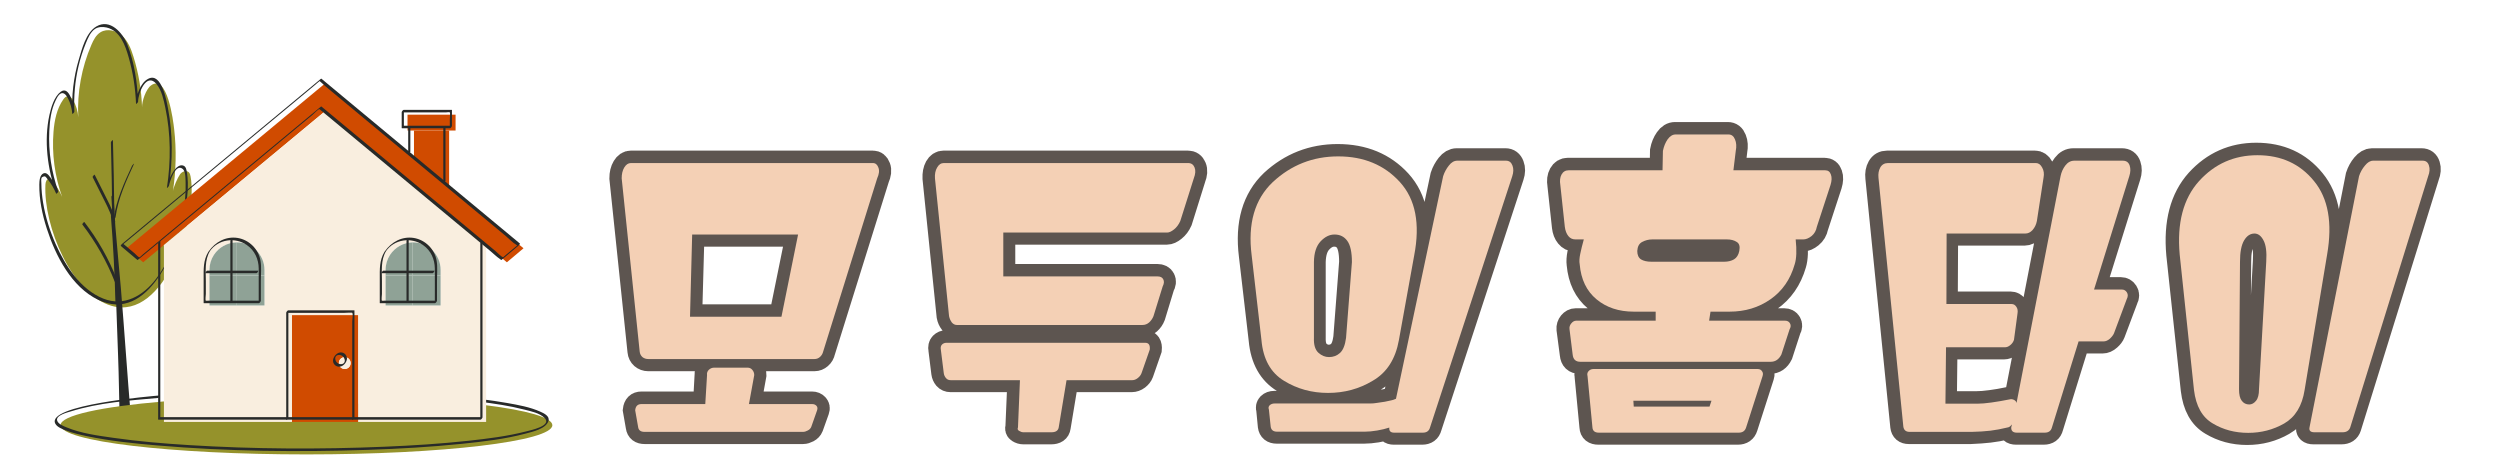
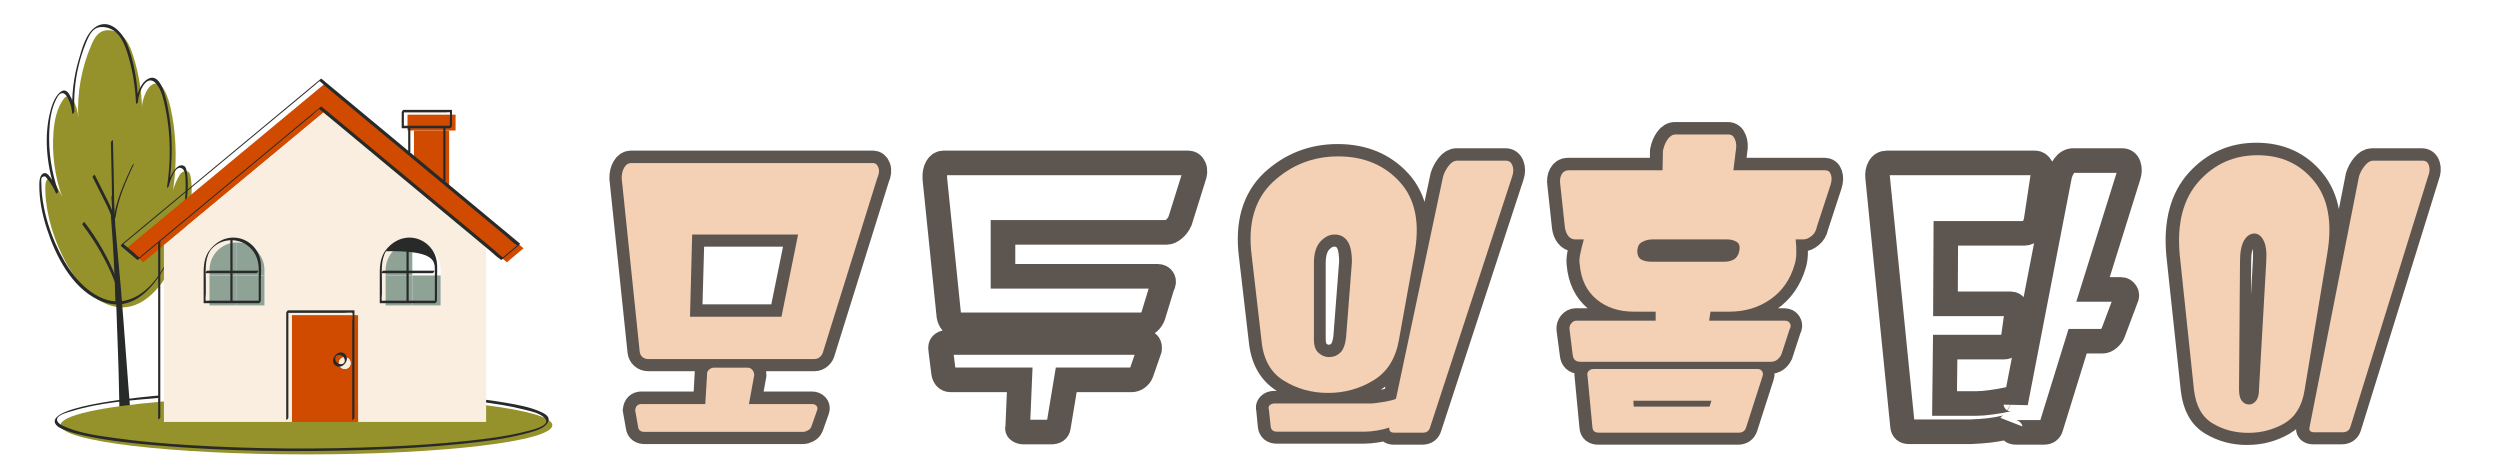
<svg xmlns="http://www.w3.org/2000/svg" width="266" zoomAndPan="magnify" viewBox="0 0 199.5 37.5" height="50" preserveAspectRatio="xMidYMid meet" version="1.0">
  <defs>
    <g />
    <clipPath id="1d7e9504d4">
      <path d="M 38 0 L 197.941 0 L 197.941 37.008 L 38 37.008 Z M 38 0 " clip-rule="nonzero" />
    </clipPath>
  </defs>
  <g clip-path="url(#1d7e9504d4)">
    <path stroke-linecap="butt" transform="matrix(0.633, 0, 0, 0.633, 49.219, 6.252)" fill="none" stroke-linejoin="miter" d="M 24.926 35.37 L 3.965 35.37 C 3.687 35.37 3.447 35.283 3.237 35.105 C 3.04 34.926 2.923 34.698 2.898 34.42 L 0.616 12.596 C 0.616 12.041 0.727 11.584 0.949 11.214 C 1.171 10.844 1.449 10.659 1.775 10.659 L 32.277 10.659 C 32.61 10.659 32.838 10.844 32.974 11.214 C 33.115 11.584 33.06 12.041 32.813 12.596 L 25.993 34.42 C 25.937 34.698 25.808 34.926 25.598 35.105 C 25.395 35.283 25.173 35.37 24.926 35.37 Z M 9.213 30.042 L 20.745 30.042 L 22.854 19.669 L 9.503 19.669 Z M 12.278 36.449 L 16.49 36.449 C 16.736 36.449 16.934 36.541 17.082 36.72 C 17.236 36.893 17.316 37.121 17.316 37.399 L 16.656 41.031 L 24.63 41.031 C 24.852 41.031 25.031 41.105 25.166 41.253 C 25.308 41.407 25.339 41.592 25.259 41.814 L 24.507 43.923 C 24.426 44.121 24.285 44.269 24.075 44.38 C 23.865 44.491 23.668 44.552 23.483 44.552 L 3.508 44.552 C 3.015 44.552 2.738 44.343 2.682 43.923 L 2.312 41.814 C 2.374 41.29 2.633 41.031 3.095 41.031 L 11.161 41.031 L 11.359 37.399 C 11.334 37.121 11.42 36.893 11.612 36.72 C 11.809 36.541 12.031 36.449 12.278 36.449 Z M 68.766 26.193 L 67.619 29.961 C 67.502 30.264 67.323 30.523 67.076 30.745 C 66.83 30.96 66.558 31.071 66.244 31.071 L 42.859 31.071 C 42.606 31.071 42.39 30.96 42.212 30.745 C 42.039 30.523 41.922 30.264 41.866 29.961 L 40.09 12.596 C 40.066 12.041 40.152 11.584 40.355 11.214 C 40.565 10.844 40.843 10.659 41.2 10.659 L 71.998 10.659 C 72.38 10.659 72.645 10.844 72.793 11.214 C 72.947 11.584 72.916 12.041 72.694 12.596 L 71.011 17.973 C 70.814 18.411 70.548 18.762 70.221 19.021 C 69.895 19.287 69.605 19.416 69.352 19.416 L 48.687 19.416 L 48.687 24.954 L 68.156 24.954 C 68.507 24.954 68.748 25.077 68.871 25.33 C 68.994 25.577 68.963 25.867 68.766 26.193 Z M 41.533 33.298 L 66.577 33.298 C 67.021 33.298 67.218 33.588 67.163 34.167 L 66.127 37.146 C 66.047 37.368 65.886 37.565 65.652 37.75 C 65.418 37.923 65.171 38.009 64.924 38.009 L 56.661 38.009 L 55.674 43.966 C 55.618 44.38 55.316 44.589 54.761 44.589 L 51.252 44.589 C 51.055 44.589 50.87 44.534 50.685 44.417 C 50.512 44.312 50.463 44.158 50.543 43.966 L 50.796 38.009 L 42.07 38.009 C 41.823 38.009 41.62 37.923 41.465 37.75 C 41.317 37.565 41.231 37.368 41.2 37.146 L 40.83 34.167 C 40.775 33.896 40.824 33.686 40.972 33.532 C 41.126 33.378 41.311 33.298 41.533 33.298 Z M 100.476 22.315 L 98.527 32.977 C 98.12 35.37 97.017 37.078 95.216 38.102 C 93.538 39.119 91.664 39.625 89.598 39.625 C 87.563 39.625 85.713 39.119 84.06 38.102 C 82.383 37.078 81.433 35.37 81.211 32.977 L 79.971 22.315 C 79.472 18.318 80.372 15.229 82.654 13.046 C 84.973 10.906 87.711 9.833 90.88 9.833 C 94.1 9.833 96.69 10.906 98.651 13.046 C 100.636 15.229 101.241 18.318 100.476 22.315 Z M 91.88 32.687 L 92.613 23.141 C 92.613 21.87 92.422 20.97 92.04 20.452 C 91.657 19.928 91.121 19.669 90.424 19.669 C 89.795 19.669 89.209 19.959 88.673 20.538 C 88.13 21.112 87.853 21.981 87.822 23.141 L 87.822 32.687 C 87.797 33.563 87.988 34.192 88.395 34.574 C 88.815 34.944 89.259 35.129 89.727 35.129 C 90.276 35.129 90.739 34.95 91.121 34.593 C 91.509 34.229 91.762 33.594 91.88 32.687 Z M 82.87 40.951 L 94.938 40.951 C 95.21 40.951 95.493 40.926 95.783 40.889 C 96.073 40.846 96.394 40.803 96.751 40.747 C 97.165 40.661 97.436 40.599 97.572 40.575 C 97.713 40.55 97.905 40.482 98.157 40.371 L 104.108 12.312 C 104.275 11.812 104.522 11.368 104.836 10.967 C 105.151 10.567 105.502 10.363 105.884 10.363 L 112.039 10.363 C 112.427 10.363 112.699 10.567 112.847 10.967 C 113.001 11.368 112.995 11.812 112.828 12.312 L 102.456 43.966 C 102.345 44.41 102.042 44.632 101.543 44.632 L 97.954 44.632 C 97.485 44.632 97.276 44.423 97.325 44.003 C 96.893 44.145 96.381 44.262 95.802 44.361 C 95.228 44.454 94.698 44.503 94.229 44.503 L 83.19 44.503 C 82.697 44.503 82.426 44.281 82.364 43.843 L 82.161 41.734 C 82.08 41.512 82.117 41.327 82.265 41.173 C 82.42 41.025 82.617 40.951 82.87 40.951 Z M 147.751 31.614 L 146.715 34.796 C 146.413 35.401 145.969 35.703 145.396 35.703 L 121.388 35.703 C 120.808 35.703 120.488 35.401 120.432 34.796 L 120.013 31.614 C 119.988 31.337 120.068 31.09 120.247 30.868 C 120.432 30.646 120.642 30.535 120.882 30.535 L 130.891 30.535 L 130.891 29.376 L 128.116 29.376 C 126.247 29.376 124.681 28.858 123.429 27.834 C 122.177 26.798 121.468 25.33 121.295 23.431 C 121.246 23.067 121.271 22.623 121.376 22.092 C 121.493 21.55 121.647 20.952 121.844 20.286 L 120.765 20.286 C 120.407 20.286 120.111 20.138 119.877 19.848 C 119.637 19.558 119.495 19.182 119.439 18.719 L 118.866 13.422 C 118.779 12.898 118.829 12.454 119.026 12.102 C 119.223 11.745 119.513 11.566 119.896 11.566 L 131.761 11.566 L 131.804 9.124 C 131.909 8.575 132.106 8.094 132.396 7.681 C 132.686 7.261 133.025 7.058 133.407 7.058 L 140.067 7.058 C 140.45 7.058 140.721 7.261 140.881 7.681 C 141.048 8.094 141.079 8.575 140.974 9.124 L 140.678 11.566 L 152.253 11.566 C 152.611 11.566 152.851 11.745 152.968 12.102 C 153.098 12.454 153.079 12.898 152.919 13.422 L 151.186 18.719 C 151.1 19.182 150.878 19.558 150.52 19.848 C 150.163 20.138 149.817 20.286 149.49 20.286 L 148.541 20.286 C 148.676 21.661 148.633 22.709 148.411 23.431 C 147.856 25.33 146.839 26.798 145.352 27.834 C 143.866 28.858 142.146 29.376 140.185 29.376 L 137.792 29.376 L 137.625 30.535 L 147.172 30.535 C 147.474 30.535 147.683 30.646 147.807 30.868 C 147.93 31.09 147.918 31.337 147.751 31.614 Z M 123.034 36.609 L 143.737 36.609 C 143.989 36.609 144.174 36.702 144.292 36.881 C 144.421 37.059 144.446 37.269 144.366 37.516 L 142.294 43.966 C 142.158 44.41 141.843 44.632 141.344 44.632 L 123.738 44.632 C 123.213 44.632 122.936 44.41 122.911 43.966 L 122.294 37.516 C 122.233 37.269 122.282 37.059 122.436 36.881 C 122.59 36.702 122.788 36.609 123.034 36.609 Z M 130.348 23.098 L 139.531 23.098 C 139.993 23.098 140.4 22.993 140.74 22.783 C 141.091 22.58 141.319 22.228 141.43 21.735 C 141.535 21.186 141.43 20.804 141.116 20.594 C 140.801 20.39 140.376 20.286 139.852 20.286 L 130.478 20.286 C 130.009 20.286 129.578 20.39 129.189 20.594 C 128.807 20.804 128.597 21.186 128.572 21.735 C 128.572 22.228 128.733 22.58 129.047 22.783 C 129.362 22.993 129.8 23.098 130.348 23.098 Z M 128.116 41.364 L 137.662 41.364 L 137.915 40.618 L 128.079 40.618 Z M 190.574 12.312 L 186.103 26.613 L 189.624 26.613 C 189.889 26.613 190.105 26.736 190.259 26.983 C 190.414 27.229 190.407 27.507 190.241 27.809 L 188.625 32.107 C 188.545 32.323 188.372 32.551 188.107 32.786 C 187.848 33.02 187.577 33.137 187.299 33.137 L 184.167 33.137 L 180.812 43.966 C 180.707 44.41 180.405 44.632 179.905 44.632 L 176.396 44.632 C 175.897 44.632 175.662 44.41 175.687 43.966 L 175.767 43.59 C 175.712 43.683 175.638 43.763 175.539 43.843 C 175.44 43.923 175.317 43.979 175.151 44.003 C 174.435 44.176 173.732 44.299 173.042 44.38 C 172.357 44.46 171.574 44.515 170.692 44.552 L 162.872 44.552 C 162.41 44.552 162.151 44.33 162.095 43.886 L 158.95 12.515 C 158.895 12.016 158.969 11.584 159.178 11.214 C 159.388 10.844 159.709 10.659 160.147 10.659 L 178.783 10.659 C 179.122 10.659 179.393 10.844 179.591 11.214 C 179.8 11.584 179.85 12.016 179.745 12.515 L 178.919 17.973 C 178.832 18.411 178.647 18.781 178.37 19.083 C 178.098 19.385 177.796 19.539 177.463 19.539 L 167.547 19.539 L 167.504 28.426 L 175.73 28.426 C 175.977 28.426 176.174 28.537 176.322 28.759 C 176.477 28.981 176.526 29.271 176.477 29.628 L 176.02 32.934 C 175.94 33.211 175.786 33.44 175.57 33.625 C 175.348 33.797 175.107 33.884 174.861 33.884 L 167.467 33.884 L 167.387 40.988 L 171.432 40.988 C 171.901 40.988 172.493 40.945 173.208 40.846 C 173.923 40.753 174.688 40.624 175.484 40.451 C 175.675 40.402 175.86 40.42 176.039 40.513 C 176.224 40.618 176.329 40.747 176.353 40.908 L 181.891 12.312 C 182.002 11.812 182.206 11.368 182.508 10.967 C 182.81 10.567 183.186 10.363 183.63 10.363 L 189.741 10.363 C 190.179 10.363 190.469 10.567 190.599 10.967 C 190.74 11.368 190.734 11.812 190.574 12.312 Z M 215.494 22.191 L 212.639 39.255 C 212.337 41.265 211.48 42.671 210.074 43.473 C 208.698 44.269 207.181 44.669 205.522 44.669 C 203.876 44.669 202.39 44.269 201.064 43.473 C 199.738 42.696 198.955 41.29 198.714 39.255 L 196.889 22.191 C 196.531 18.22 197.345 15.136 199.331 12.929 C 201.31 10.758 203.765 9.666 206.682 9.666 C 209.691 9.666 212.078 10.758 213.842 12.929 C 215.63 15.105 216.179 18.195 215.494 22.191 Z M 206.898 39.175 L 207.804 23.098 C 207.884 21.852 207.773 20.952 207.471 20.384 C 207.169 19.817 206.78 19.539 206.312 19.539 C 205.788 19.539 205.356 19.829 205.011 20.415 C 204.665 20.995 204.493 21.889 204.493 23.098 L 204.375 39.175 C 204.375 39.835 204.486 40.316 204.715 40.618 C 204.955 40.92 205.263 41.068 205.658 41.068 C 205.985 41.068 206.275 40.92 206.521 40.618 C 206.774 40.316 206.898 39.835 206.898 39.175 Z M 228.216 12.312 L 218.38 43.966 C 218.245 44.38 217.93 44.589 217.431 44.589 L 213.879 44.589 C 213.379 44.589 213.176 44.38 213.256 43.966 L 219.497 12.312 C 219.663 11.812 219.904 11.368 220.237 10.967 C 220.57 10.567 220.921 10.363 221.273 10.363 L 227.52 10.363 C 227.933 10.363 228.198 10.567 228.321 10.967 C 228.445 11.368 228.414 11.812 228.216 12.312 Z M 228.216 12.312 " stroke="#5d5550" stroke-width="3.1" stroke-opacity="1" stroke-miterlimit="4" />
  </g>
  <g fill="#f4d0b5" fill-opacity="1">
    <g transform="translate(49.219, 31.589)">
      <g>
        <path d="M 15.781 -2.938 L 2.516 -2.938 C 2.336 -2.938 2.18 -2.988 2.047 -3.094 C 1.922 -3.207 1.848 -3.352 1.828 -3.531 L 0.391 -17.359 C 0.391 -17.703 0.457 -17.988 0.594 -18.219 C 0.738 -18.457 0.914 -18.578 1.125 -18.578 L 20.438 -18.578 C 20.645 -18.578 20.789 -18.457 20.875 -18.219 C 20.969 -17.988 20.938 -17.703 20.781 -17.359 L 16.469 -3.531 C 16.426 -3.352 16.336 -3.207 16.203 -3.094 C 16.078 -2.988 15.938 -2.938 15.781 -2.938 Z M 5.844 -6.312 L 13.141 -6.312 L 14.469 -12.875 L 6.016 -12.875 Z M 7.766 -2.25 L 10.438 -2.25 C 10.594 -2.25 10.719 -2.191 10.812 -2.078 C 10.914 -1.961 10.969 -1.82 10.969 -1.656 L 10.547 0.656 L 15.594 0.656 C 15.738 0.656 15.852 0.703 15.938 0.797 C 16.02 0.891 16.035 1.008 15.984 1.156 L 15.516 2.484 C 15.461 2.609 15.367 2.703 15.234 2.766 C 15.109 2.836 14.984 2.875 14.859 2.875 L 2.219 2.875 C 1.906 2.875 1.734 2.742 1.703 2.484 L 1.469 1.156 C 1.5 0.82 1.664 0.656 1.969 0.656 L 7.062 0.656 L 7.203 -1.656 C 7.18 -1.82 7.227 -1.961 7.344 -2.078 C 7.469 -2.191 7.609 -2.25 7.766 -2.25 Z M 7.766 -2.25 " />
      </g>
    </g>
  </g>
  <g fill="#f4d0b5" fill-opacity="1">
    <g transform="translate(74.141, 31.589)">
      <g>
-         <path d="M 18.641 -8.734 L 17.906 -6.359 C 17.832 -6.172 17.719 -6.004 17.562 -5.859 C 17.406 -5.723 17.227 -5.656 17.031 -5.656 L 2.219 -5.656 C 2.062 -5.656 1.926 -5.723 1.812 -5.859 C 1.707 -6.004 1.633 -6.172 1.594 -6.359 L 0.469 -17.359 C 0.445 -17.703 0.504 -17.988 0.641 -18.219 C 0.773 -18.457 0.953 -18.578 1.172 -18.578 L 20.672 -18.578 C 20.922 -18.578 21.094 -18.457 21.188 -18.219 C 21.281 -17.988 21.258 -17.703 21.125 -17.359 L 20.047 -13.953 C 19.922 -13.672 19.754 -13.445 19.547 -13.281 C 19.336 -13.113 19.156 -13.031 19 -13.031 L 5.922 -13.031 L 5.922 -9.531 L 18.234 -9.531 C 18.461 -9.531 18.613 -9.453 18.688 -9.297 C 18.77 -9.141 18.754 -8.953 18.641 -8.734 Z M 1.391 -4.234 L 17.25 -4.234 C 17.531 -4.234 17.648 -4.051 17.609 -3.688 L 16.953 -1.812 C 16.898 -1.664 16.801 -1.535 16.656 -1.422 C 16.508 -1.305 16.359 -1.25 16.203 -1.25 L 10.969 -1.25 L 10.344 2.516 C 10.301 2.773 10.109 2.906 9.766 2.906 L 7.531 2.906 C 7.414 2.906 7.301 2.867 7.188 2.797 C 7.07 2.734 7.039 2.641 7.094 2.516 L 7.25 -1.25 L 1.734 -1.25 C 1.566 -1.25 1.438 -1.305 1.344 -1.422 C 1.25 -1.535 1.191 -1.664 1.172 -1.812 L 0.938 -3.688 C 0.906 -3.863 0.938 -4 1.031 -4.094 C 1.125 -4.188 1.242 -4.234 1.391 -4.234 Z M 1.391 -4.234 " />
-       </g>
+         </g>
    </g>
  </g>
  <g fill="#f4d0b5" fill-opacity="1">
    <g transform="translate(99.352, 31.589)">
      <g>
        <path d="M 13.5 -11.203 L 12.281 -4.453 C 12.008 -2.93 11.312 -1.848 10.188 -1.203 C 9.113 -0.555 7.926 -0.234 6.625 -0.234 C 5.332 -0.234 4.16 -0.555 3.109 -1.203 C 2.047 -1.848 1.445 -2.93 1.312 -4.453 L 0.531 -11.203 C 0.207 -13.734 0.77 -15.688 2.219 -17.062 C 3.688 -18.426 5.426 -19.109 7.438 -19.109 C 9.477 -19.109 11.117 -18.426 12.359 -17.062 C 13.609 -15.688 13.988 -13.734 13.5 -11.203 Z M 8.062 -4.625 L 8.531 -10.672 C 8.531 -11.473 8.406 -12.039 8.156 -12.375 C 7.914 -12.707 7.578 -12.875 7.141 -12.875 C 6.742 -12.875 6.375 -12.691 6.031 -12.328 C 5.688 -11.961 5.508 -11.41 5.5 -10.672 L 5.5 -4.625 C 5.477 -4.07 5.598 -3.676 5.859 -3.438 C 6.117 -3.207 6.398 -3.094 6.703 -3.094 C 7.047 -3.094 7.336 -3.203 7.578 -3.422 C 7.828 -3.648 7.988 -4.051 8.062 -4.625 Z M 2.359 0.609 L 10 0.609 C 10.176 0.609 10.352 0.594 10.531 0.562 C 10.719 0.539 10.926 0.508 11.156 0.469 C 11.414 0.414 11.586 0.379 11.672 0.359 C 11.754 0.348 11.879 0.305 12.047 0.234 L 15.812 -17.531 C 15.914 -17.844 16.066 -18.125 16.266 -18.375 C 16.461 -18.633 16.688 -18.766 16.938 -18.766 L 20.828 -18.766 C 21.078 -18.766 21.25 -18.633 21.344 -18.375 C 21.438 -18.125 21.43 -17.844 21.328 -17.531 L 14.766 2.516 C 14.691 2.797 14.5 2.938 14.188 2.938 L 11.906 2.938 C 11.613 2.938 11.484 2.801 11.516 2.531 C 11.234 2.625 10.91 2.703 10.547 2.766 C 10.18 2.828 9.848 2.859 9.547 2.859 L 2.562 2.859 C 2.25 2.859 2.078 2.719 2.047 2.438 L 1.906 1.094 C 1.852 0.957 1.875 0.844 1.969 0.75 C 2.07 0.656 2.203 0.609 2.359 0.609 Z M 2.359 0.609 " />
      </g>
    </g>
  </g>
  <g fill="#f4d0b5" fill-opacity="1">
    <g transform="translate(124.326, 31.589)">
      <g>
        <path d="M 18.484 -5.312 L 17.828 -3.297 C 17.629 -2.91 17.348 -2.719 16.984 -2.719 L 1.781 -2.719 C 1.414 -2.719 1.211 -2.91 1.172 -3.297 L 0.922 -5.312 C 0.898 -5.488 0.945 -5.645 1.062 -5.781 C 1.176 -5.926 1.312 -6 1.469 -6 L 7.797 -6 L 7.797 -6.719 L 6.047 -6.719 C 4.859 -6.719 3.867 -7.047 3.078 -7.703 C 2.285 -8.359 1.836 -9.289 1.734 -10.5 C 1.691 -10.719 1.707 -11 1.781 -11.344 C 1.852 -11.688 1.945 -12.066 2.062 -12.484 L 1.391 -12.484 C 1.16 -12.484 0.973 -12.57 0.828 -12.75 C 0.68 -12.938 0.586 -13.18 0.547 -13.484 L 0.188 -16.828 C 0.133 -17.16 0.164 -17.438 0.281 -17.656 C 0.406 -17.883 0.594 -18 0.844 -18 L 8.344 -18 L 8.375 -19.547 C 8.445 -19.898 8.57 -20.207 8.75 -20.469 C 8.938 -20.727 9.148 -20.859 9.391 -20.859 L 13.609 -20.859 C 13.848 -20.859 14.02 -20.727 14.125 -20.469 C 14.238 -20.207 14.258 -19.898 14.188 -19.547 L 14 -18 L 21.328 -18 C 21.555 -18 21.707 -17.883 21.781 -17.656 C 21.863 -17.438 21.852 -17.16 21.75 -16.828 L 20.656 -13.484 C 20.602 -13.18 20.461 -12.938 20.234 -12.75 C 20.004 -12.57 19.785 -12.484 19.578 -12.484 L 18.969 -12.484 C 19.062 -11.609 19.035 -10.945 18.891 -10.5 C 18.547 -9.289 17.898 -8.359 16.953 -7.703 C 16.016 -7.047 14.926 -6.719 13.688 -6.719 L 12.172 -6.719 L 12.062 -6 L 18.109 -6 C 18.305 -6 18.441 -5.926 18.516 -5.781 C 18.598 -5.645 18.586 -5.488 18.484 -5.312 Z M 2.828 -2.141 L 15.938 -2.141 C 16.094 -2.141 16.207 -2.082 16.281 -1.969 C 16.363 -1.863 16.379 -1.734 16.328 -1.578 L 15.016 2.516 C 14.93 2.797 14.734 2.938 14.422 2.938 L 3.266 2.938 C 2.941 2.938 2.77 2.797 2.75 2.516 L 2.359 -1.578 C 2.316 -1.734 2.344 -1.863 2.438 -1.969 C 2.539 -2.082 2.672 -2.141 2.828 -2.141 Z M 7.453 -10.703 L 13.266 -10.703 C 13.566 -10.703 13.828 -10.766 14.047 -10.891 C 14.266 -11.023 14.406 -11.25 14.469 -11.562 C 14.539 -11.914 14.473 -12.156 14.266 -12.281 C 14.066 -12.414 13.805 -12.484 13.484 -12.484 L 7.531 -12.484 C 7.238 -12.484 6.969 -12.414 6.719 -12.281 C 6.477 -12.156 6.348 -11.914 6.328 -11.562 C 6.328 -11.25 6.426 -11.023 6.625 -10.891 C 6.832 -10.766 7.109 -10.703 7.453 -10.703 Z M 6.047 0.859 L 12.094 0.859 L 12.25 0.391 L 6.016 0.391 Z M 6.047 0.859 " />
      </g>
    </g>
  </g>
  <g fill="#f4d0b5" fill-opacity="1">
    <g transform="translate(149.824, 31.589)">
      <g>
-         <path d="M 20.094 -17.531 L 17.281 -8.484 L 19.5 -8.484 C 19.676 -8.484 19.812 -8.406 19.906 -8.25 C 20 -8.094 19.992 -7.914 19.891 -7.719 L 18.875 -5 C 18.82 -4.863 18.711 -4.719 18.547 -4.562 C 18.379 -4.414 18.207 -4.344 18.031 -4.344 L 16.047 -4.344 L 13.922 2.516 C 13.848 2.797 13.656 2.938 13.344 2.938 L 11.125 2.938 C 10.812 2.938 10.66 2.797 10.672 2.516 L 10.734 2.281 C 10.691 2.332 10.641 2.383 10.578 2.438 C 10.523 2.488 10.445 2.52 10.344 2.531 C 9.883 2.645 9.438 2.727 9 2.781 C 8.562 2.832 8.066 2.863 7.516 2.875 L 2.562 2.875 C 2.27 2.875 2.102 2.734 2.062 2.453 L 0.078 -17.406 C 0.047 -17.719 0.094 -17.988 0.219 -18.219 C 0.352 -18.457 0.562 -18.578 0.844 -18.578 L 12.641 -18.578 C 12.848 -18.578 13.016 -18.457 13.141 -18.219 C 13.273 -17.988 13.312 -17.719 13.25 -17.406 L 12.719 -13.953 C 12.664 -13.672 12.551 -13.43 12.375 -13.234 C 12.207 -13.047 12.016 -12.953 11.797 -12.953 L 5.516 -12.953 L 5.5 -7.328 L 10.703 -7.328 C 10.859 -7.328 10.984 -7.254 11.078 -7.109 C 11.18 -6.973 11.211 -6.789 11.172 -6.562 L 10.891 -4.469 C 10.836 -4.301 10.738 -4.16 10.594 -4.047 C 10.457 -3.93 10.312 -3.875 10.156 -3.875 L 5.469 -3.875 L 5.422 0.625 L 7.984 0.625 C 8.273 0.625 8.645 0.594 9.094 0.531 C 9.551 0.469 10.035 0.383 10.547 0.281 C 10.672 0.25 10.789 0.266 10.906 0.328 C 11.02 0.391 11.082 0.473 11.094 0.578 L 14.609 -17.531 C 14.672 -17.844 14.797 -18.125 14.984 -18.375 C 15.18 -18.633 15.422 -18.766 15.703 -18.766 L 19.578 -18.766 C 19.859 -18.766 20.039 -18.633 20.125 -18.375 C 20.207 -18.125 20.195 -17.844 20.094 -17.531 Z M 20.094 -17.531 " />
-       </g>
+         </g>
    </g>
  </g>
  <g fill="#f4d0b5" fill-opacity="1">
    <g transform="translate(173.83, 31.589)">
      <g>
        <path d="M 11.875 -11.281 L 10.078 -0.469 C 9.879 0.801 9.336 1.691 8.453 2.203 C 7.578 2.703 6.617 2.953 5.578 2.953 C 4.523 2.953 3.582 2.703 2.75 2.203 C 1.906 1.711 1.406 0.82 1.25 -0.469 L 0.109 -11.281 C -0.117 -13.789 0.395 -15.742 1.656 -17.141 C 2.906 -18.516 4.457 -19.203 6.312 -19.203 C 8.207 -19.203 9.711 -18.516 10.828 -17.141 C 11.961 -15.766 12.312 -13.812 11.875 -11.281 Z M 6.438 -0.531 L 7.016 -10.703 C 7.066 -11.484 6.992 -12.051 6.797 -12.406 C 6.609 -12.77 6.367 -12.953 6.078 -12.953 C 5.742 -12.953 5.469 -12.77 5.25 -12.406 C 5.031 -12.039 4.922 -11.473 4.922 -10.703 L 4.844 -0.531 C 4.844 -0.102 4.914 0.203 5.062 0.391 C 5.207 0.586 5.406 0.688 5.656 0.688 C 5.863 0.688 6.047 0.586 6.203 0.391 C 6.359 0.203 6.438 -0.102 6.438 -0.531 Z M 19.938 -17.531 L 13.719 2.516 C 13.625 2.773 13.422 2.906 13.109 2.906 L 10.859 2.906 C 10.547 2.906 10.414 2.773 10.469 2.516 L 14.422 -17.531 C 14.523 -17.844 14.68 -18.125 14.891 -18.375 C 15.098 -18.633 15.316 -18.766 15.547 -18.766 L 19.5 -18.766 C 19.758 -18.766 19.926 -18.633 20 -18.375 C 20.082 -18.125 20.062 -17.844 19.938 -17.531 Z M 19.938 -17.531 " />
      </g>
    </g>
  </g>
  <path fill="#282a29" d="M 9.648 21.77 C 9.969 20.293 10.531 18.895 11.32 17.609 C 11.414 17.453 11.277 17.543 11.227 17.625 C 10.414 18.957 9.816 20.398 9.488 21.926 C 9.477 21.984 9.637 21.824 9.648 21.77 Z M 9.648 21.77 " fill-opacity="1" fill-rule="nonzero" />
  <path fill="#95922b" d="M 11.336 8.562 C 11.316 8.078 11.652 7.109 12.047 6.82 C 13.359 5.852 13.824 9.652 13.898 10.301 C 14.086 11.949 14.051 13.625 13.797 15.262 C 13.852 14.914 14.164 14.195 14.371 13.906 C 14.527 13.684 14.879 13.555 15.07 13.75 C 15.156 13.836 15.184 13.961 15.207 14.078 C 15.828 17.387 13.148 25.641 8.902 24.406 C 5.719 23.484 3.461 18.039 3.625 14.727 C 3.633 14.52 3.727 14.25 3.934 14.27 C 4.027 14.277 4.102 14.352 4.164 14.426 C 4.5 14.809 4.77 15.246 4.961 15.719 C 4.367 14.059 4.129 12.27 4.27 10.512 C 4.344 9.609 4.527 8.68 5.047 7.941 C 5.137 7.812 5.258 7.68 5.414 7.676 C 5.598 7.668 5.738 7.836 5.832 7.992 C 6.074 8.406 6.219 8.883 6.246 9.363 C 6.145 7.387 6.508 5.387 7.297 3.57 C 7.461 3.188 7.664 2.793 8.02 2.574 C 8.559 2.242 9.301 2.438 9.766 2.871 C 10.227 3.305 10.465 3.922 10.652 4.527 C 11.059 5.836 11.289 7.195 11.336 8.562 Z M 11.336 8.562 " fill-opacity="1" fill-rule="nonzero" />
  <path fill="#282a29" d="M 11.02 8.113 C 11.023 7.406 11.703 5.746 12.488 6.707 C 12.91 7.219 13.062 7.977 13.195 8.609 C 13.633 10.699 13.641 12.879 13.32 14.984 C 13.312 15.047 13.473 14.879 13.484 14.824 C 13.555 14.453 14.023 12.98 14.598 13.496 C 14.828 13.707 14.805 14.359 14.812 14.652 C 14.84 15.465 14.742 16.281 14.586 17.078 C 14.23 18.902 13.566 20.777 12.438 22.27 C 11.43 23.598 9.906 24.492 8.242 23.828 C 6.422 23.105 5.215 21.207 4.449 19.492 C 3.98 18.441 3.629 17.324 3.441 16.184 C 3.355 15.676 3.305 15.16 3.301 14.645 C 3.301 14.52 3.266 14.289 3.32 14.184 C 3.363 14.109 3.531 14.062 3.586 14.074 C 3.641 14.086 3.77 14.266 3.789 14.289 C 4.078 14.641 4.305 15.039 4.484 15.457 C 4.496 15.492 4.668 15.324 4.648 15.27 C 4.109 13.727 3.855 12.094 3.934 10.461 C 3.973 9.637 4.07 8.781 4.434 8.027 C 4.559 7.773 4.785 7.273 5.141 7.484 C 5.273 7.566 5.359 7.734 5.43 7.867 C 5.633 8.25 5.734 8.668 5.77 9.102 C 5.77 9.117 5.938 8.98 5.934 8.91 C 5.879 7.691 5.984 6.469 6.266 5.281 C 6.414 4.656 6.609 4.039 6.852 3.441 C 7.016 3.043 7.207 2.574 7.57 2.316 C 7.832 2.133 8.211 2.125 8.508 2.195 C 9.598 2.453 10 3.633 10.27 4.582 C 10.617 5.793 10.805 7.043 10.855 8.301 C 10.855 8.316 11.023 8.184 11.02 8.113 C 10.961 6.582 10.723 4.992 10.164 3.559 C 9.801 2.629 8.781 1.453 7.68 2.117 C 6.852 2.617 6.539 3.91 6.285 4.762 C 5.867 6.168 5.703 7.637 5.77 9.102 C 5.824 9.039 5.879 8.973 5.934 8.91 C 5.902 8.504 5.566 6.789 4.848 7.32 C 4.332 7.699 4.074 8.578 3.945 9.168 C 3.492 11.227 3.793 13.488 4.484 15.457 C 4.539 15.395 4.594 15.332 4.648 15.27 C 4.508 14.938 4.34 14.617 4.129 14.324 C 4.004 14.145 3.777 13.73 3.496 13.824 C 3.16 13.941 3.141 14.461 3.137 14.738 C 3.125 15.926 3.371 17.117 3.734 18.242 C 4.426 20.395 5.699 22.902 7.836 23.926 C 11.859 25.855 14.219 19.715 14.766 16.824 C 14.953 15.84 15.074 14.789 14.922 13.789 C 14.883 13.559 14.852 13.254 14.574 13.199 C 14.352 13.152 14.141 13.309 14.004 13.465 C 13.656 13.859 13.422 14.477 13.32 14.984 C 13.375 14.934 13.43 14.879 13.484 14.824 C 13.789 12.797 13.793 10.711 13.414 8.691 C 13.301 8.09 12.906 5.746 11.84 6.281 C 11.191 6.602 10.859 7.637 10.855 8.301 C 10.855 8.312 11.02 8.184 11.02 8.113 Z M 11.02 8.113 " fill-opacity="1" fill-rule="nonzero" />
  <path fill="#282a29" d="M 8.973 15.605 C 9.176 19.691 9.203 18.238 9.852 26.77 C 10.078 29.715 10.137 30.719 10.371 33.504 C 10.133 33.539 9.887 33.504 9.645 33.539 C 9.578 31.746 9.648 31.871 9.574 30.047 C 9.199 20.637 9.277 20.418 8.973 15.605 Z M 8.973 15.605 " fill-opacity="1" fill-rule="nonzero" />
  <path fill="#282a29" d="M 8.891 15.699 C 9.094 19.84 9.559 23.965 9.863 28.102 C 10 29.934 10.133 31.766 10.289 33.598 C 10.34 33.531 10.391 33.465 10.441 33.398 C 10.246 33.418 9.824 33.504 9.723 33.281 C 9.66 33.145 9.707 32.82 9.703 32.672 C 9.699 32.352 9.695 32.031 9.695 31.707 C 9.695 30.953 9.668 30.199 9.637 29.441 C 9.57 27.719 9.504 25.996 9.441 24.273 C 9.379 22.406 9.324 20.539 9.234 18.676 C 9.184 17.617 9.121 16.562 9.055 15.508 C 9.055 15.492 8.883 15.629 8.891 15.699 C 9.156 19.914 9.258 24.137 9.422 28.359 C 9.492 30.117 9.5 31.875 9.562 33.637 C 9.566 33.645 9.57 33.648 9.578 33.645 C 9.82 33.621 10.062 33.633 10.305 33.609 C 10.359 33.602 10.457 33.461 10.453 33.406 C 10.16 29.934 9.934 26.457 9.645 22.984 C 9.508 21.348 9.336 19.715 9.207 18.082 C 9.141 17.227 9.098 16.367 9.055 15.508 C 9.055 15.496 8.887 15.629 8.891 15.699 Z M 8.891 15.699 " fill-opacity="1" fill-rule="nonzero" />
  <path fill="#282a29" d="M 9.32 22.289 C 8.676 20.645 7.805 19.113 6.73 17.715 C 6.715 17.691 6.535 17.871 6.574 17.922 C 7.641 19.316 8.516 20.844 9.156 22.477 C 9.172 22.512 9.344 22.344 9.32 22.289 Z M 9.32 22.289 " fill-opacity="1" fill-rule="nonzero" />
  <path fill="#282a29" d="M 9.191 17.703 C 9.117 17.062 8.84 16.5 8.555 15.934 C 8.223 15.266 7.887 14.602 7.551 13.934 C 7.547 13.922 7.363 14.078 7.395 14.141 C 7.703 14.758 8.016 15.375 8.324 15.992 C 8.633 16.605 8.945 17.207 9.027 17.895 C 9.027 17.914 9.199 17.773 9.191 17.703 Z M 9.191 17.703 " fill-opacity="1" fill-rule="nonzero" />
  <path fill="#282a29" d="M 9.219 17.34 C 9.43 15.836 10.055 14.457 10.688 13.094 C 10.738 12.992 10.562 13.172 10.543 13.215 C 9.902 14.59 9.273 15.98 9.059 17.496 C 9.051 17.559 9.211 17.395 9.219 17.34 Z M 9.219 17.34 " fill-opacity="1" fill-rule="nonzero" />
  <path fill="#282a29" d="M 9.121 16.891 C 9.102 14.984 9.066 13.078 9.012 11.172 C 9.012 11.156 8.848 11.289 8.848 11.359 C 8.898 13.266 8.938 15.176 8.957 17.082 C 8.957 17.094 9.121 16.965 9.121 16.891 Z M 9.121 16.891 " fill-opacity="1" fill-rule="nonzero" />
  <path fill="#282a29" d="M 8.848 17.211 C 9.035 19.57 9.16 21.93 9.215 24.293 C 9.219 24.305 9.383 24.176 9.383 24.102 C 9.324 21.738 9.199 19.379 9.012 17.023 C 9.012 17.004 8.844 17.141 8.848 17.211 Z M 8.848 17.211 " fill-opacity="1" fill-rule="nonzero" />
  <path fill="#8fa296" d="M 34.34 18.352 C 34.43 18.281 34.562 18.273 34.66 18.332 C 34.762 18.395 34.82 18.52 34.816 18.641 C 34.816 18.73 34.781 18.816 34.711 18.867 C 34.641 18.918 34.535 18.922 34.473 18.859 C 34.469 19.047 34.266 19.199 34.086 19.152 C 33.902 19.105 33.801 18.871 33.891 18.707 C 33.738 18.629 33.691 18.395 33.801 18.266 C 33.91 18.129 34.148 18.133 34.254 18.27 C 34.254 18.27 34.34 18.352 34.34 18.352 Z M 34.34 18.352 " fill-opacity="1" fill-rule="nonzero" />
  <path fill="#282a29" d="M 34.191 18.742 C 34.164 18.984 33.891 18.953 33.781 18.844 C 33.688 18.758 33.656 18.617 33.707 18.5 C 33.711 18.496 33.719 18.477 33.711 18.473 C 33.59 18.395 33.516 18.25 33.617 18.129 C 33.715 18.008 33.871 18.051 33.973 18.16 C 33.988 18.176 34.098 18.062 34.074 18.039 C 33.918 17.871 33.684 17.922 33.551 18.086 C 33.496 18.156 33.457 18.234 33.457 18.324 C 33.457 18.375 33.469 18.43 33.496 18.473 C 33.52 18.527 33.586 18.566 33.594 18.621 C 33.598 18.668 33.57 18.723 33.582 18.773 C 33.586 18.824 33.609 18.875 33.637 18.918 C 33.707 19.02 33.824 19.07 33.945 19.043 C 34.129 19 34.277 18.812 34.297 18.633 C 34.297 18.629 34.195 18.699 34.191 18.742 Z M 34.191 18.742 " fill-opacity="1" fill-rule="nonzero" />
  <path fill="#282a29" d="M 34.191 18.746 C 34.406 18.926 34.645 18.594 34.641 18.398 C 34.637 18.109 34.324 17.961 34.105 18.152 C 34.078 18.18 34.008 18.305 34.078 18.238 C 34.219 18.113 34.426 18.207 34.496 18.355 C 34.535 18.426 34.555 18.539 34.52 18.613 C 34.477 18.703 34.355 18.68 34.293 18.625 C 34.273 18.609 34.168 18.73 34.191 18.746 Z M 34.191 18.746 " fill-opacity="1" fill-rule="nonzero" />
  <path fill="#95922b" d="M 13.059 32.035 C 8.078 32.457 4.832 33.148 4.832 33.93 C 4.832 35.219 13.617 36.262 24.457 36.262 C 35.293 36.262 44.078 35.219 44.078 33.93 C 44.078 33.309 42.035 32.746 38.707 32.328 " fill-opacity="1" fill-rule="nonzero" />
  <path fill="#282a29" d="M 12.758 31.555 C 12.195 31.605 3.617 32.312 4.418 33.816 C 4.566 34.09 4.965 34.234 5.234 34.34 C 5.781 34.551 6.359 34.684 6.93 34.805 C 8.781 35.191 10.676 35.387 12.559 35.547 C 18.145 36.023 23.777 36.086 29.379 35.898 C 31.887 35.812 34.395 35.672 36.891 35.414 C 38.578 35.238 40.297 35.043 41.941 34.602 C 42.477 34.457 43.578 34.227 43.77 33.582 C 43.883 33.199 43.387 32.969 43.109 32.848 C 42.285 32.48 41.359 32.316 40.477 32.16 C 39.789 32.039 39.098 31.938 38.402 31.852 C 38.344 31.844 38.219 32.051 38.254 32.055 C 39.453 32.207 40.66 32.379 41.832 32.684 C 42.352 32.816 43.094 32.961 43.477 33.375 C 44.051 33.984 42.32 34.34 41.988 34.426 C 40.488 34.812 38.934 35.004 37.395 35.172 C 35.168 35.414 32.93 35.555 30.695 35.648 C 25.5 35.867 20.281 35.84 15.094 35.52 C 13.07 35.395 11.047 35.227 9.043 34.938 C 7.797 34.762 6.477 34.586 5.309 34.102 C 5.07 34.004 4.648 33.844 4.562 33.566 C 4.426 33.137 5.406 32.906 5.672 32.824 C 7.891 32.133 10.309 31.957 12.609 31.758 C 12.676 31.754 12.781 31.555 12.758 31.555 Z M 12.758 31.555 " fill-opacity="1" fill-rule="nonzero" />
  <path fill="#d04b00" d="M 41.777 19.812 C 41.777 19.812 40.449 20.93 40.449 20.93 C 40.449 20.93 38.816 19.574 38.816 19.574 C 38.816 19.574 25.938 8.879 25.938 8.879 C 25.938 8.879 13.059 19.57 13.059 19.57 C 13.059 19.57 11.426 20.93 11.426 20.93 C 11.426 20.93 10.098 19.812 10.098 19.812 C 10.098 19.812 25.273 7.211 25.273 7.211 C 25.273 7.211 25.938 6.66 25.938 6.66 C 25.938 6.66 26.602 7.211 26.602 7.211 C 26.602 7.211 32.996 12.52 32.996 12.52 C 32.996 12.52 35.797 14.848 35.797 14.848 C 35.797 14.848 41.777 19.812 41.777 19.812 Z M 41.777 19.812 " fill-opacity="1" fill-rule="nonzero" />
  <path fill="#f9eedf" d="M 25.938 8.879 C 25.938 8.879 38.816 19.574 38.816 19.574 C 38.816 19.574 38.793 19.602 38.793 19.602 C 38.793 19.602 38.793 24.645 38.793 24.645 C 38.793 24.645 38.793 33.672 38.793 33.672 C 38.793 33.672 28.574 33.672 28.574 33.672 C 28.574 33.672 28.574 25.148 28.574 25.148 C 28.574 25.148 23.301 25.148 23.301 25.148 C 23.301 25.148 23.301 33.672 23.301 33.672 C 23.301 33.672 13.082 33.672 13.082 33.672 C 13.082 33.672 13.082 24.645 13.082 24.645 C 13.082 24.645 13.082 19.602 13.082 19.602 C 13.082 19.602 13.059 19.57 13.059 19.57 C 13.059 19.57 25.938 8.879 25.938 8.879 Z M 35.16 24.375 C 35.16 24.375 35.16 21.98 35.16 21.98 C 35.16 21.98 35.16 21.539 35.16 21.539 C 35.16 20.934 34.914 20.383 34.52 19.988 C 34.121 19.59 33.57 19.344 32.965 19.344 C 32.945 19.344 32.922 19.344 32.902 19.344 C 32.16 19.367 31.508 19.758 31.129 20.336 C 30.902 20.684 30.77 21.098 30.77 21.539 C 30.77 21.539 30.77 21.98 30.77 21.98 C 30.77 21.98 30.77 24.375 30.77 24.375 C 30.77 24.375 32.902 24.375 32.902 24.375 C 32.902 24.375 35.16 24.375 35.16 24.375 Z M 21.105 24.375 C 21.105 24.375 21.105 21.98 21.105 21.98 C 21.105 21.98 21.105 21.539 21.105 21.539 C 21.105 20.934 20.859 20.383 20.461 19.988 C 20.066 19.59 19.516 19.344 18.91 19.344 C 18.891 19.344 18.867 19.344 18.848 19.344 C 18.105 19.367 17.453 19.758 17.074 20.336 C 16.848 20.684 16.715 21.098 16.715 21.539 C 16.715 21.539 16.715 21.98 16.715 21.98 C 16.715 21.98 16.715 24.375 16.715 24.375 C 16.715 24.375 18.848 24.375 18.848 24.375 C 18.848 24.375 21.105 24.375 21.105 24.375 Z M 21.105 24.375 " fill-opacity="1" fill-rule="nonzero" />
  <path fill="#d04b00" d="M 36.355 9.148 C 36.355 9.148 36.355 10.418 36.355 10.418 C 36.355 10.418 35.84 10.418 35.84 10.418 C 35.84 10.418 33.035 10.418 33.035 10.418 C 33.035 10.418 32.52 10.418 32.52 10.418 C 32.52 10.418 32.52 9.148 32.52 9.148 C 32.52 9.148 36.355 9.148 36.355 9.148 Z M 36.355 9.148 " fill-opacity="1" fill-rule="nonzero" />
  <path fill="#d04b00" d="M 35.84 10.418 C 35.84 10.418 35.84 14.797 35.84 14.797 C 35.84 14.797 35.797 14.848 35.797 14.848 C 35.797 14.848 32.996 12.52 32.996 12.52 C 32.996 12.52 33.035 12.473 33.035 12.473 C 33.035 12.473 33.035 10.418 33.035 10.418 C 33.035 10.418 35.84 10.418 35.84 10.418 Z M 35.84 10.418 " fill-opacity="1" fill-rule="nonzero" />
  <path fill="#8fa296" d="M 35.16 21.98 C 35.16 21.98 35.16 24.375 35.16 24.375 C 35.16 24.375 32.902 24.375 32.902 24.375 C 32.902 24.375 32.902 21.98 32.902 21.98 C 32.902 21.98 34.973 21.98 34.973 21.98 C 34.973 21.98 35.16 21.98 35.16 21.98 Z M 35.16 21.98 " fill-opacity="1" fill-rule="nonzero" />
-   <path fill="#8fa296" d="M 35.16 21.539 C 35.16 21.539 35.16 21.98 35.16 21.98 C 35.16 21.98 34.973 21.98 34.973 21.98 C 34.973 21.98 32.902 21.98 32.902 21.98 C 32.902 21.98 32.902 19.406 32.902 19.406 C 32.902 19.406 32.902 19.344 32.902 19.344 C 32.922 19.344 32.945 19.344 32.965 19.344 C 33.57 19.344 34.121 19.59 34.52 19.988 C 34.914 20.383 35.16 20.934 35.16 21.539 Z M 35.16 21.539 " fill-opacity="1" fill-rule="nonzero" />
  <path fill="#8fa296" d="M 32.902 21.98 C 32.902 21.98 32.902 24.375 32.902 24.375 C 32.902 24.375 30.77 24.375 30.77 24.375 C 30.77 24.375 30.77 21.98 30.77 21.98 C 30.77 21.98 30.895 21.98 30.895 21.98 C 30.895 21.98 32.902 21.98 32.902 21.98 Z M 32.902 21.98 " fill-opacity="1" fill-rule="nonzero" />
  <path fill="#8fa296" d="M 32.902 19.406 C 32.902 19.406 32.902 21.98 32.902 21.98 C 32.902 21.98 30.895 21.98 30.895 21.98 C 30.895 21.98 30.77 21.98 30.77 21.98 C 30.77 21.98 30.77 21.539 30.77 21.539 C 30.77 21.098 30.902 20.684 31.129 20.336 C 31.508 19.758 32.16 19.367 32.902 19.344 C 32.902 19.344 32.902 19.406 32.902 19.406 Z M 32.902 19.406 " fill-opacity="1" fill-rule="nonzero" />
  <path fill="#d04b00" d="M 28.574 25.148 C 28.574 25.148 28.574 33.672 28.574 33.672 C 28.574 33.672 25.938 33.672 25.938 33.672 C 25.938 33.672 23.301 33.672 23.301 33.672 C 23.301 33.672 23.301 25.148 23.301 25.148 C 23.301 25.148 28.574 25.148 28.574 25.148 Z M 27.98 28.977 C 27.98 28.715 27.77 28.504 27.508 28.504 C 27.25 28.504 27.039 28.715 27.039 28.977 C 27.039 29.234 27.25 29.445 27.508 29.445 C 27.77 29.445 27.98 29.234 27.98 28.977 Z M 27.98 28.977 " fill-opacity="1" fill-rule="nonzero" />
  <path fill="#f9eedf" d="M 27.508 28.504 C 27.77 28.504 27.98 28.715 27.98 28.977 C 27.98 29.234 27.77 29.445 27.508 29.445 C 27.25 29.445 27.039 29.234 27.039 28.977 C 27.039 28.715 27.25 28.504 27.508 28.504 Z M 27.508 28.504 " fill-opacity="1" fill-rule="nonzero" />
  <path fill="#8fa296" d="M 21.105 21.98 C 21.105 21.98 21.105 24.375 21.105 24.375 C 21.105 24.375 18.848 24.375 18.848 24.375 C 18.848 24.375 18.848 21.98 18.848 21.98 C 18.848 21.98 20.918 21.98 20.918 21.98 C 20.918 21.98 21.105 21.98 21.105 21.98 Z M 21.105 21.98 " fill-opacity="1" fill-rule="nonzero" />
  <path fill="#8fa296" d="M 21.105 21.539 C 21.105 21.539 21.105 21.98 21.105 21.98 C 21.105 21.98 20.918 21.98 20.918 21.98 C 20.918 21.98 18.848 21.98 18.848 21.98 C 18.848 21.98 18.848 19.406 18.848 19.406 C 18.848 19.406 18.848 19.344 18.848 19.344 C 18.867 19.344 18.891 19.344 18.91 19.344 C 19.516 19.344 20.066 19.59 20.461 19.988 C 20.859 20.383 21.105 20.934 21.105 21.539 Z M 21.105 21.539 " fill-opacity="1" fill-rule="nonzero" />
  <path fill="#8fa296" d="M 18.848 21.98 C 18.848 21.98 18.848 24.375 18.848 24.375 C 18.848 24.375 16.715 24.375 16.715 24.375 C 16.715 24.375 16.715 21.98 16.715 21.98 C 16.715 21.98 16.84 21.98 16.84 21.98 C 16.84 21.98 18.848 21.98 18.848 21.98 Z M 18.848 21.98 " fill-opacity="1" fill-rule="nonzero" />
  <path fill="#8fa296" d="M 18.848 19.406 C 18.848 19.406 18.848 21.98 18.848 21.98 C 18.848 21.98 16.84 21.98 16.84 21.98 C 16.84 21.98 16.715 21.98 16.715 21.98 C 16.715 21.98 16.715 21.539 16.715 21.539 C 16.715 21.098 16.844 20.684 17.074 20.336 C 17.453 19.758 18.105 19.367 18.848 19.344 C 18.848 19.344 18.848 19.406 18.848 19.406 Z M 18.848 19.406 " fill-opacity="1" fill-rule="nonzero" />
  <path fill="#282a29" d="M 32.066 10.238 C 32.066 10.238 35.906 10.238 35.906 10.238 C 35.965 10.238 36.066 10.102 36.066 10.047 C 36.066 10.047 36.066 8.773 36.066 8.773 C 36.066 8.766 36.062 8.762 36.055 8.766 C 36.055 8.766 32.215 8.766 32.215 8.766 C 32.156 8.766 32.055 8.902 32.055 8.957 C 32.055 8.957 32.055 10.227 32.055 10.227 C 32.055 10.242 32.23 10.117 32.23 10.047 C 32.23 10.047 32.23 8.773 32.23 8.773 C 32.176 8.84 32.121 8.902 32.066 8.969 C 32.066 8.969 34.859 8.969 34.859 8.969 C 34.859 8.969 35.582 8.969 35.582 8.969 C 35.633 8.969 35.859 8.934 35.902 8.969 C 35.934 8.992 35.895 9.477 35.895 9.547 C 35.895 9.547 35.895 10.227 35.895 10.227 C 35.945 10.164 36 10.098 36.055 10.035 C 36.055 10.035 32.215 10.035 32.215 10.035 C 32.148 10.035 32.039 10.238 32.066 10.238 Z M 32.066 10.238 " fill-opacity="1" fill-rule="nonzero" />
  <path fill="#282a29" d="M 28.285 33.34 C 28.285 33.34 28.285 25.852 28.285 25.852 C 28.285 25.852 28.285 24.777 28.285 24.777 C 28.285 24.766 28.277 24.762 28.27 24.766 C 28.27 24.766 23 24.766 23 24.766 C 22.941 24.766 22.84 24.902 22.84 24.957 C 22.84 24.957 22.84 32.445 22.84 32.445 C 22.84 32.445 22.84 33.52 22.84 33.52 C 22.84 33.535 23.012 33.41 23.012 33.34 C 23.012 33.34 23.012 25.852 23.012 25.852 C 23.012 25.852 23.012 24.777 23.012 24.777 C 22.961 24.84 22.906 24.902 22.852 24.969 C 22.852 24.969 25.574 24.969 25.574 24.969 C 25.574 24.969 27.395 24.969 27.395 24.969 C 27.504 24.969 28.078 24.926 28.109 24.965 C 28.188 25.07 28.109 25.52 28.109 25.648 C 28.109 25.648 28.109 27.164 28.109 27.164 C 28.109 27.164 28.109 31.043 28.109 31.043 C 28.109 31.043 28.109 33.52 28.109 33.52 C 28.109 33.535 28.285 33.41 28.285 33.34 Z M 28.285 33.34 " fill-opacity="1" fill-rule="nonzero" />
-   <path fill="#282a29" d="M 30.797 20.047 C 31.465 19.09 32.812 18.898 33.758 19.555 C 34.383 19.988 34.691 20.68 34.699 21.43 C 34.707 22.348 34.699 23.266 34.699 24.184 C 34.75 24.117 34.805 24.055 34.859 23.992 C 34.859 23.992 31.594 23.992 31.594 23.992 C 31.594 23.992 30.801 23.992 30.801 23.992 C 30.754 23.992 30.48 24 30.48 24 C 30.422 23.938 30.48 23.547 30.48 23.461 C 30.48 23.461 30.48 22.457 30.48 22.457 C 30.48 21.641 30.371 20.75 30.816 20.023 C 30.902 19.883 30.719 20.035 30.688 20.086 C 30.266 20.781 30.305 21.492 30.305 22.266 C 30.305 22.266 30.305 24.184 30.305 24.184 C 30.305 24.191 30.309 24.195 30.32 24.195 C 30.32 24.195 34.711 24.195 34.711 24.195 C 34.77 24.195 34.871 24.055 34.871 24 C 34.871 24 34.871 22.414 34.871 22.414 C 34.871 21.895 34.93 21.328 34.844 20.812 C 34.691 19.887 33.945 19.141 33.02 18.988 C 32.086 18.84 31.23 19.309 30.707 20.062 C 30.602 20.207 30.742 20.129 30.797 20.047 Z M 30.797 20.047 " fill-opacity="1" fill-rule="nonzero" />
+   <path fill="#282a29" d="M 30.797 20.047 C 34.383 19.988 34.691 20.68 34.699 21.43 C 34.707 22.348 34.699 23.266 34.699 24.184 C 34.75 24.117 34.805 24.055 34.859 23.992 C 34.859 23.992 31.594 23.992 31.594 23.992 C 31.594 23.992 30.801 23.992 30.801 23.992 C 30.754 23.992 30.48 24 30.48 24 C 30.422 23.938 30.48 23.547 30.48 23.461 C 30.48 23.461 30.48 22.457 30.48 22.457 C 30.48 21.641 30.371 20.75 30.816 20.023 C 30.902 19.883 30.719 20.035 30.688 20.086 C 30.266 20.781 30.305 21.492 30.305 22.266 C 30.305 22.266 30.305 24.184 30.305 24.184 C 30.305 24.191 30.309 24.195 30.32 24.195 C 30.32 24.195 34.711 24.195 34.711 24.195 C 34.77 24.195 34.871 24.055 34.871 24 C 34.871 24 34.871 22.414 34.871 22.414 C 34.871 21.895 34.93 21.328 34.844 20.812 C 34.691 19.887 33.945 19.141 33.02 18.988 C 32.086 18.84 31.23 19.309 30.707 20.062 C 30.602 20.207 30.742 20.129 30.797 20.047 Z M 30.797 20.047 " fill-opacity="1" fill-rule="nonzero" />
  <path fill="#282a29" d="M 16.742 20.047 C 17.41 19.09 18.758 18.898 19.699 19.555 C 20.324 19.988 20.637 20.68 20.645 21.43 C 20.652 22.348 20.645 23.266 20.645 24.184 C 20.695 24.117 20.75 24.055 20.805 23.992 C 20.805 23.992 17.539 23.992 17.539 23.992 C 17.539 23.992 16.746 23.992 16.746 23.992 C 16.699 23.992 16.426 24 16.426 24 C 16.367 23.938 16.426 23.547 16.426 23.461 C 16.426 23.461 16.426 22.457 16.426 22.457 C 16.426 21.641 16.316 20.75 16.762 20.023 C 16.848 19.883 16.664 20.035 16.633 20.086 C 16.207 20.781 16.25 21.492 16.25 22.266 C 16.25 22.266 16.25 24.184 16.25 24.184 C 16.25 24.191 16.254 24.195 16.262 24.195 C 16.262 24.195 20.656 24.195 20.656 24.195 C 20.715 24.195 20.816 24.055 20.816 24 C 20.816 24 20.816 22.414 20.816 22.414 C 20.816 21.895 20.875 21.328 20.789 20.812 C 20.633 19.887 19.891 19.141 18.965 18.988 C 18.031 18.84 17.176 19.309 16.652 20.062 C 16.547 20.207 16.688 20.129 16.742 20.047 Z M 16.742 20.047 " fill-opacity="1" fill-rule="nonzero" />
  <path fill="#282a29" d="M 9.641 19.629 C 10.082 20 10.523 20.375 10.965 20.746 C 10.98 20.758 11.02 20.723 11.027 20.715 C 12.66 19.359 14.293 18.004 15.926 16.648 C 18.531 14.484 21.137 12.324 23.738 10.16 C 24.141 9.828 24.543 9.496 24.941 9.164 C 25.102 9.031 25.316 8.766 25.512 8.691 C 25.586 8.66 25.441 8.668 25.508 8.723 C 25.574 8.777 25.641 8.832 25.711 8.891 C 26.016 9.145 26.32 9.398 26.629 9.652 C 26.629 9.652 34.09 15.848 34.09 15.848 C 35.34 16.883 36.586 17.922 37.836 18.957 C 38.277 19.324 38.719 19.691 39.16 20.059 C 39.398 20.254 39.633 20.496 39.891 20.664 C 39.926 20.688 39.957 20.719 39.992 20.746 C 40.008 20.758 40.043 20.723 40.055 20.715 C 40.496 20.344 40.938 19.969 41.379 19.598 C 41.398 19.582 41.52 19.457 41.484 19.43 C 39.645 17.902 37.809 16.375 35.969 14.852 C 33.207 12.559 30.445 10.266 27.684 7.973 C 27.004 7.406 26.324 6.844 25.645 6.277 C 25.629 6.266 25.59 6.305 25.582 6.309 C 23.836 7.758 22.094 9.207 20.352 10.652 C 17.492 13.027 14.633 15.402 11.773 17.773 C 11.098 18.336 10.422 18.898 9.742 19.461 C 9.695 19.5 9.578 19.699 9.703 19.598 C 11.531 18.078 13.355 16.562 15.184 15.043 C 17.957 12.742 20.73 10.441 23.504 8.141 C 24.039 7.695 24.574 7.25 25.109 6.805 C 25.199 6.73 25.492 6.469 25.508 6.469 C 25.535 6.473 25.863 6.801 25.938 6.859 C 26.023 6.934 26.109 7.004 26.195 7.074 C 26.434 7.27 26.668 7.469 26.906 7.664 C 29.512 9.828 32.117 11.992 34.723 14.156 C 36.105 15.301 37.488 16.449 38.871 17.598 C 39.371 18.012 39.871 18.426 40.371 18.844 C 40.633 19.062 40.91 19.367 41.207 19.539 C 41.246 19.559 41.281 19.598 41.316 19.629 C 41.352 19.57 41.387 19.516 41.422 19.461 C 41.156 19.684 40.895 19.906 40.629 20.125 C 40.484 20.25 40.324 20.367 40.188 20.5 C 40.078 20.609 40.133 20.531 40.148 20.539 C 39.941 20.441 39.734 20.195 39.559 20.051 C 38.496 19.168 37.43 18.281 36.367 17.398 C 33.496 15.016 30.625 12.633 27.754 10.246 C 27.051 9.664 26.348 9.082 25.645 8.496 C 25.629 8.484 25.59 8.523 25.582 8.527 C 23.691 10.098 21.801 11.668 19.91 13.238 C 17.25 15.445 14.594 17.652 11.934 19.863 C 11.75 20.012 11.57 20.16 11.391 20.312 C 11.309 20.379 11.203 20.508 11.105 20.547 C 11.012 20.586 11.145 20.551 11.129 20.543 C 11.004 20.5 10.852 20.309 10.75 20.223 C 10.434 19.961 10.121 19.695 9.805 19.43 C 9.77 19.398 9.602 19.598 9.641 19.629 Z M 9.641 19.629 " fill-opacity="1" fill-rule="nonzero" />
  <path fill="#282a29" d="M 32.746 12.102 C 32.746 12.102 32.746 10.047 32.746 10.047 C 32.746 10.031 32.574 10.156 32.574 10.227 C 32.574 10.227 32.574 12.281 32.574 12.281 C 32.574 12.297 32.746 12.172 32.746 12.102 Z M 32.746 12.102 " fill-opacity="1" fill-rule="nonzero" />
  <path fill="#282a29" d="M 35.375 10.227 C 35.375 10.227 35.375 14.605 35.375 14.605 C 35.375 14.617 35.551 14.492 35.551 14.422 C 35.551 14.422 35.551 10.047 35.551 10.047 C 35.551 10.031 35.375 10.156 35.375 10.227 Z M 35.375 10.227 " fill-opacity="1" fill-rule="nonzero" />
  <path fill="#282a29" d="M 32.438 19.215 C 32.438 19.215 32.438 24.184 32.438 24.184 C 32.438 24.199 32.613 24.074 32.613 24 C 32.613 24 32.613 19.035 32.613 19.035 C 32.613 19.02 32.438 19.145 32.438 19.215 Z M 32.438 19.215 " fill-opacity="1" fill-rule="nonzero" />
  <path fill="#282a29" d="M 34.672 21.598 C 34.672 21.598 30.594 21.598 30.594 21.598 C 30.527 21.598 30.414 21.801 30.445 21.801 C 30.445 21.801 34.523 21.801 34.523 21.801 C 34.59 21.801 34.699 21.598 34.672 21.598 Z M 34.672 21.598 " fill-opacity="1" fill-rule="nonzero" />
  <path fill="#282a29" d="M 18.383 19.215 C 18.383 19.215 18.383 24.184 18.383 24.184 C 18.383 24.199 18.559 24.074 18.559 24 C 18.559 24 18.559 19.035 18.559 19.035 C 18.559 19.02 18.383 19.145 18.383 19.215 Z M 18.383 19.215 " fill-opacity="1" fill-rule="nonzero" />
  <path fill="#282a29" d="M 20.617 21.598 C 20.617 21.598 16.539 21.598 16.539 21.598 C 16.473 21.598 16.359 21.801 16.391 21.801 C 16.391 21.801 20.469 21.801 20.469 21.801 C 20.531 21.801 20.645 21.598 20.617 21.598 Z M 20.617 21.598 " fill-opacity="1" fill-rule="nonzero" />
  <path fill="#282a29" d="M 27.516 28.785 C 27.5 29.059 27.211 29.117 27 29.012 C 26.848 28.934 26.75 28.773 26.75 28.602 C 26.754 28.336 27.039 28.273 27.242 28.363 C 27.414 28.438 27.508 28.605 27.516 28.785 C 27.516 28.801 27.695 28.672 27.691 28.602 C 27.672 28.273 27.367 28.039 27.043 28.148 C 26.797 28.234 26.578 28.52 26.574 28.785 C 26.574 29.113 26.906 29.344 27.215 29.238 C 27.477 29.152 27.676 28.871 27.691 28.602 C 27.691 28.562 27.605 28.641 27.602 28.648 C 27.57 28.68 27.52 28.734 27.516 28.785 Z M 27.516 28.785 " fill-opacity="1" fill-rule="nonzero" />
-   <path fill="#282a29" d="M 38.328 19.41 C 38.328 19.41 38.328 31.012 38.328 31.012 C 38.328 31.012 38.328 33.48 38.328 33.48 C 38.383 33.414 38.438 33.352 38.488 33.289 C 38.488 33.289 27.223 33.289 27.223 33.289 C 27.223 33.289 18.047 33.289 18.047 33.289 C 18.047 33.289 12.781 33.289 12.781 33.289 C 12.715 33.289 12.605 33.492 12.633 33.492 C 12.633 33.492 23.898 33.492 23.898 33.492 C 23.898 33.492 33.074 33.492 33.074 33.492 C 33.074 33.492 38.34 33.492 38.34 33.492 C 38.398 33.492 38.504 33.352 38.504 33.301 C 38.504 33.301 38.504 22.594 38.504 22.594 C 38.504 22.594 38.504 19.23 38.504 19.23 C 38.504 19.215 38.328 19.34 38.328 19.41 Z M 38.328 19.41 " fill-opacity="1" fill-rule="nonzero" />
  <path fill="#282a29" d="M 12.793 33.301 C 12.793 33.301 12.793 22.594 12.793 22.594 C 12.793 22.594 12.793 19.23 12.793 19.23 C 12.793 19.215 12.621 19.34 12.621 19.41 C 12.621 19.41 12.621 31.012 12.621 31.012 C 12.621 31.012 12.621 33.48 12.621 33.48 C 12.621 33.496 12.793 33.371 12.793 33.301 Z M 12.793 33.301 " fill-opacity="1" fill-rule="nonzero" />
</svg>